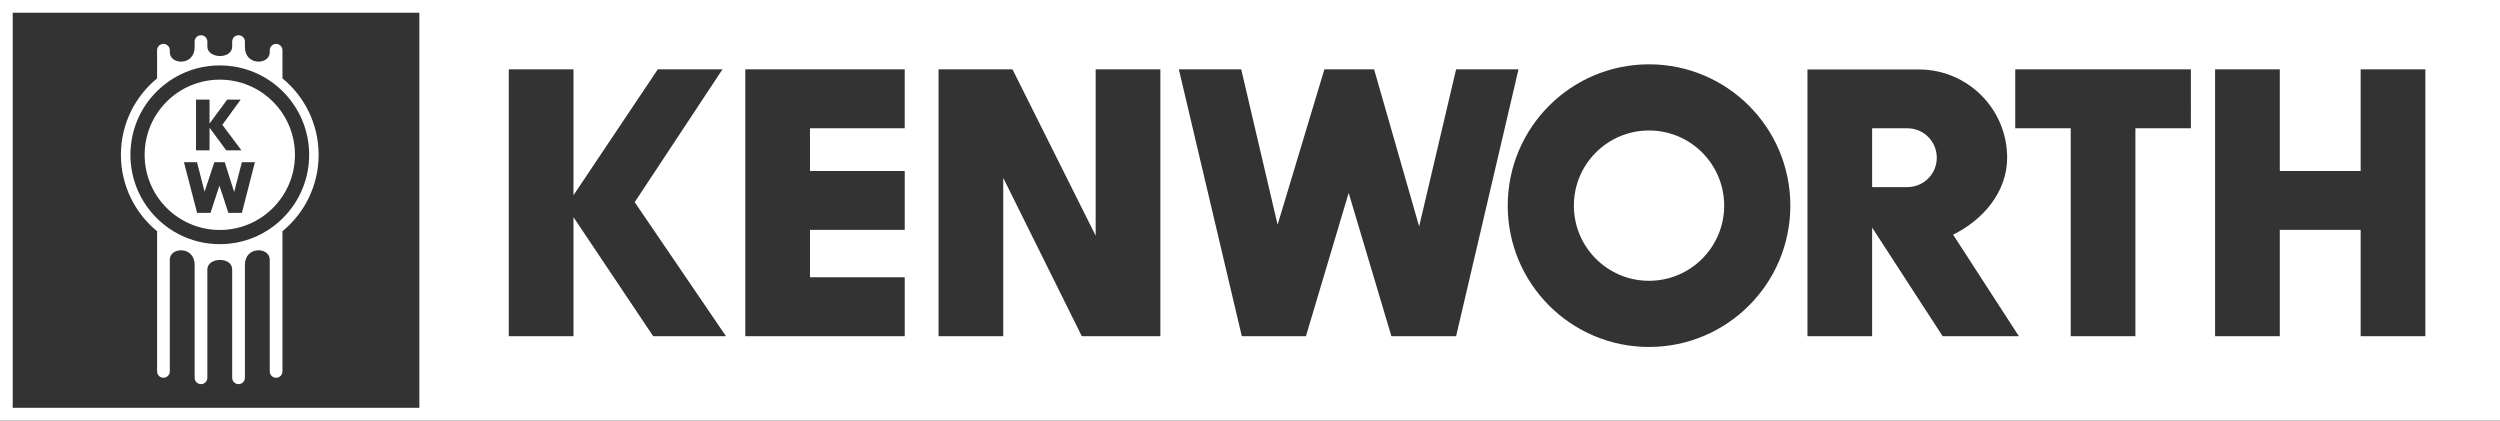
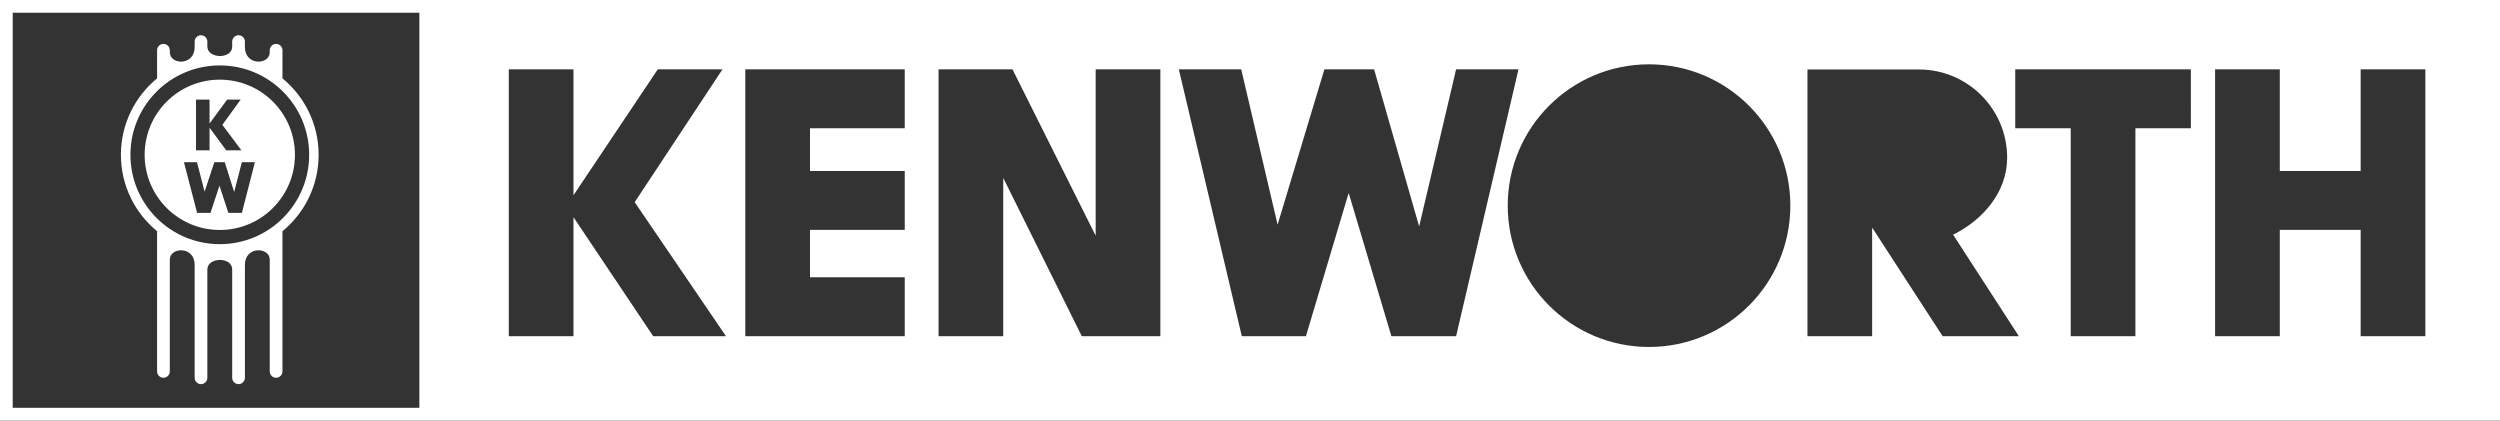
<svg xmlns="http://www.w3.org/2000/svg" version="1.1" id="Слой_1" x="0px" y="0px" width="187.087px" height="31.469px" viewBox="0 0 187.087 31.469" enable-background="new 0 0 187.087 31.469" xml:space="preserve">
  <rect x="0" y="0" width="187.087" height="31.469" fill="#333333" stroke="none" />
  <g>
-     <circle fill="#FFFFFF" cx="123.404" cy="15.389" r="5.624" />
-     <path fill="#FFFFFF" d="M142.738,9.6l-2.637-0.003v4.405h2.637c1.217,0,2.201-0.985,2.201-2.201   C144.939,10.585,143.955,9.6,142.738,9.6z" />
    <path fill="#FFFFFF" d="M0,0v31.469h187.087V0H0z M31.383,30.519H0.951V0.951h30.432V30.519z M48.881,25.158l-5.965-8.905v8.905   h-4.841V5.187h4.841v9.424l6.311-9.424h4.841l-6.57,9.942l6.83,10.029H48.881z M67.706,9.597h-7.09v3.198h7.09v4.409h-7.09v3.545   h7.09v4.409H55.774V5.187h11.931V9.597z M86.835,25.158h-5.879l-5.879-11.844v11.844h-4.841V5.187h5.533l6.225,12.45V5.187h4.842   V25.158z M104.125,25.158l-3.197-10.72l-3.199,10.72H92.93L88.218,5.187h4.668l2.723,11.628l3.502-11.628h3.719l3.371,11.758   l2.766-11.758h4.67l-4.67,19.971H104.125z M123.404,25.965c-5.84,0-10.574-4.735-10.574-10.576s4.734-10.576,10.574-10.576   c5.842,0,10.576,4.735,10.576,10.576S129.246,25.965,123.404,25.965z M145.376,25.158l-5.275-8.127v8.127h-4.84V5.199h8.342   c3.646,0,6.602,2.956,6.602,6.602c0,2.605-1.854,4.686-4.045,5.76l4.922,7.598H145.376z M163.953,9.597h-4.15v15.562h-4.842V9.597   h-4.15v-4.41h13.143V9.597z M181.501,25.158h-4.842v-7.954h-6.051v7.954h-4.842V5.187h4.842v7.608h6.051V5.187h4.842V25.158z" />
  </g>
  <path fill="#FFFFFF" d="M21.138,5.865V3.761c0-0.263-0.213-0.476-0.476-0.476s-0.475,0.213-0.475,0.476v0.151  c0,0.951-1.859,1.038-1.859-0.389V3.112c0-0.262-0.213-0.475-0.476-0.475s-0.476,0.213-0.476,0.475V3.48  c0,0.452-0.401,0.684-0.832,0.71c-0.033,0-0.065-0.002-0.098-0.002c-0.025,0-0.05,0.001-0.075,0.001  c-0.438-0.029-0.854-0.27-0.854-0.709V3.112c0-0.262-0.213-0.475-0.476-0.475c-0.262,0-0.475,0.213-0.475,0.475v0.411  c0,1.427-1.859,1.34-1.859,0.389V3.761c0-0.263-0.213-0.476-0.476-0.476s-0.476,0.213-0.476,0.476v2.104  c-1.652,1.356-2.707,3.415-2.707,5.719c0,2.305,1.054,4.363,2.707,5.72v10.49c0,0.263,0.213,0.476,0.476,0.476  s0.476-0.213,0.476-0.476v-8.364c0-0.951,1.859-1.038,1.859,0.389v8.451c0,0.263,0.213,0.476,0.475,0.476  c0.263,0,0.476-0.213,0.476-0.476v-8.105c0-0.929,1.859-0.973,1.859,0v8.105c0,0.263,0.213,0.476,0.476,0.476  s0.476-0.213,0.476-0.476v-8.451c0-1.427,1.859-1.34,1.859-0.389v8.364c0,0.263,0.212,0.476,0.475,0.476s0.476-0.213,0.476-0.476  v-10.49c1.652-1.357,2.707-3.415,2.707-5.72C23.845,9.28,22.791,7.222,21.138,5.865z M16.448,18.272  c-3.693,0-6.688-2.994-6.688-6.688c0-3.693,2.995-6.688,6.688-6.688c3.694,0,6.688,2.995,6.688,6.688  C23.136,15.278,20.142,18.272,16.448,18.272z" />
  <path fill="#FFFFFF" d="M16.448,5.961c-3.106,0-5.624,2.518-5.624,5.624c0,3.106,2.518,5.625,5.624,5.625  c3.106,0,5.625-2.518,5.625-5.625C22.072,8.479,19.554,5.961,16.448,5.961z M14.669,7.454h1.012v1.79L17,7.454h1.012l-1.373,1.889  l1.427,1.905h-1.138l-1.247-1.692v1.692h-1.012V7.454z M18.102,15.93H17.09l-0.668-2.037l-0.668,2.037H14.75l-0.985-3.794h0.976  l0.569,2.209l0.731-2.209h0.777l0.705,2.234l0.578-2.234h0.976L18.102,15.93z" />
</svg>